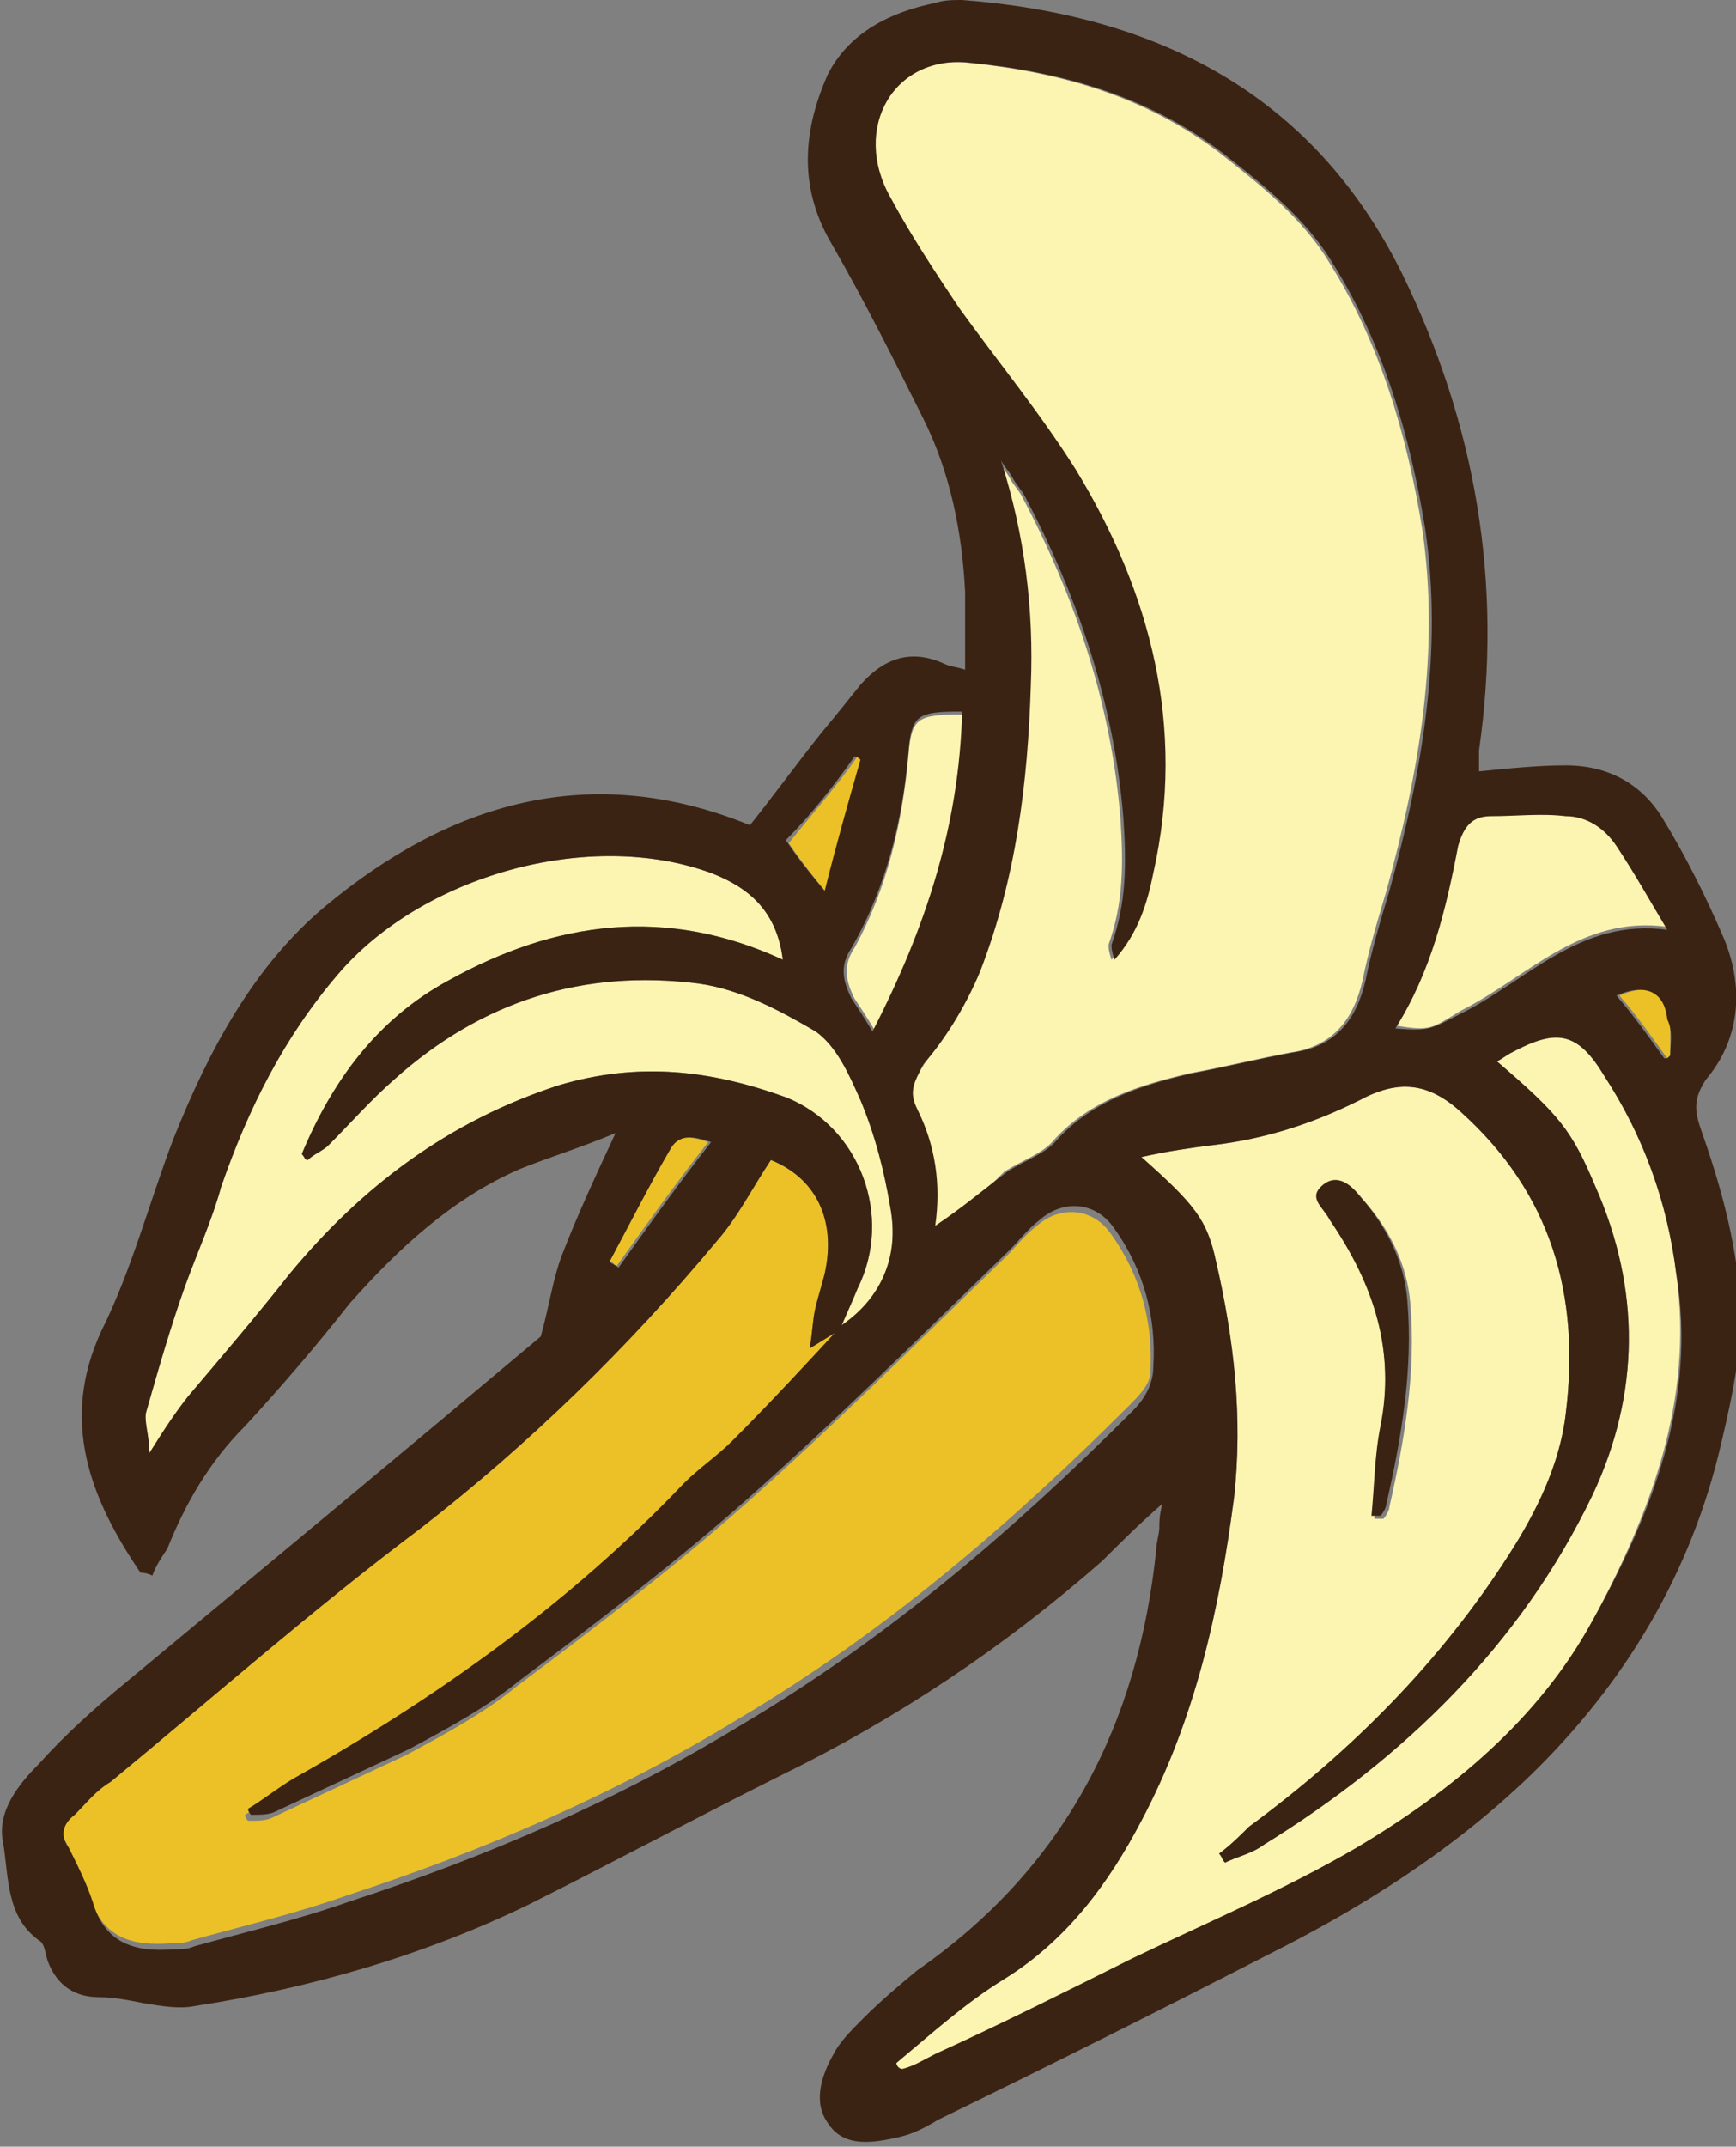
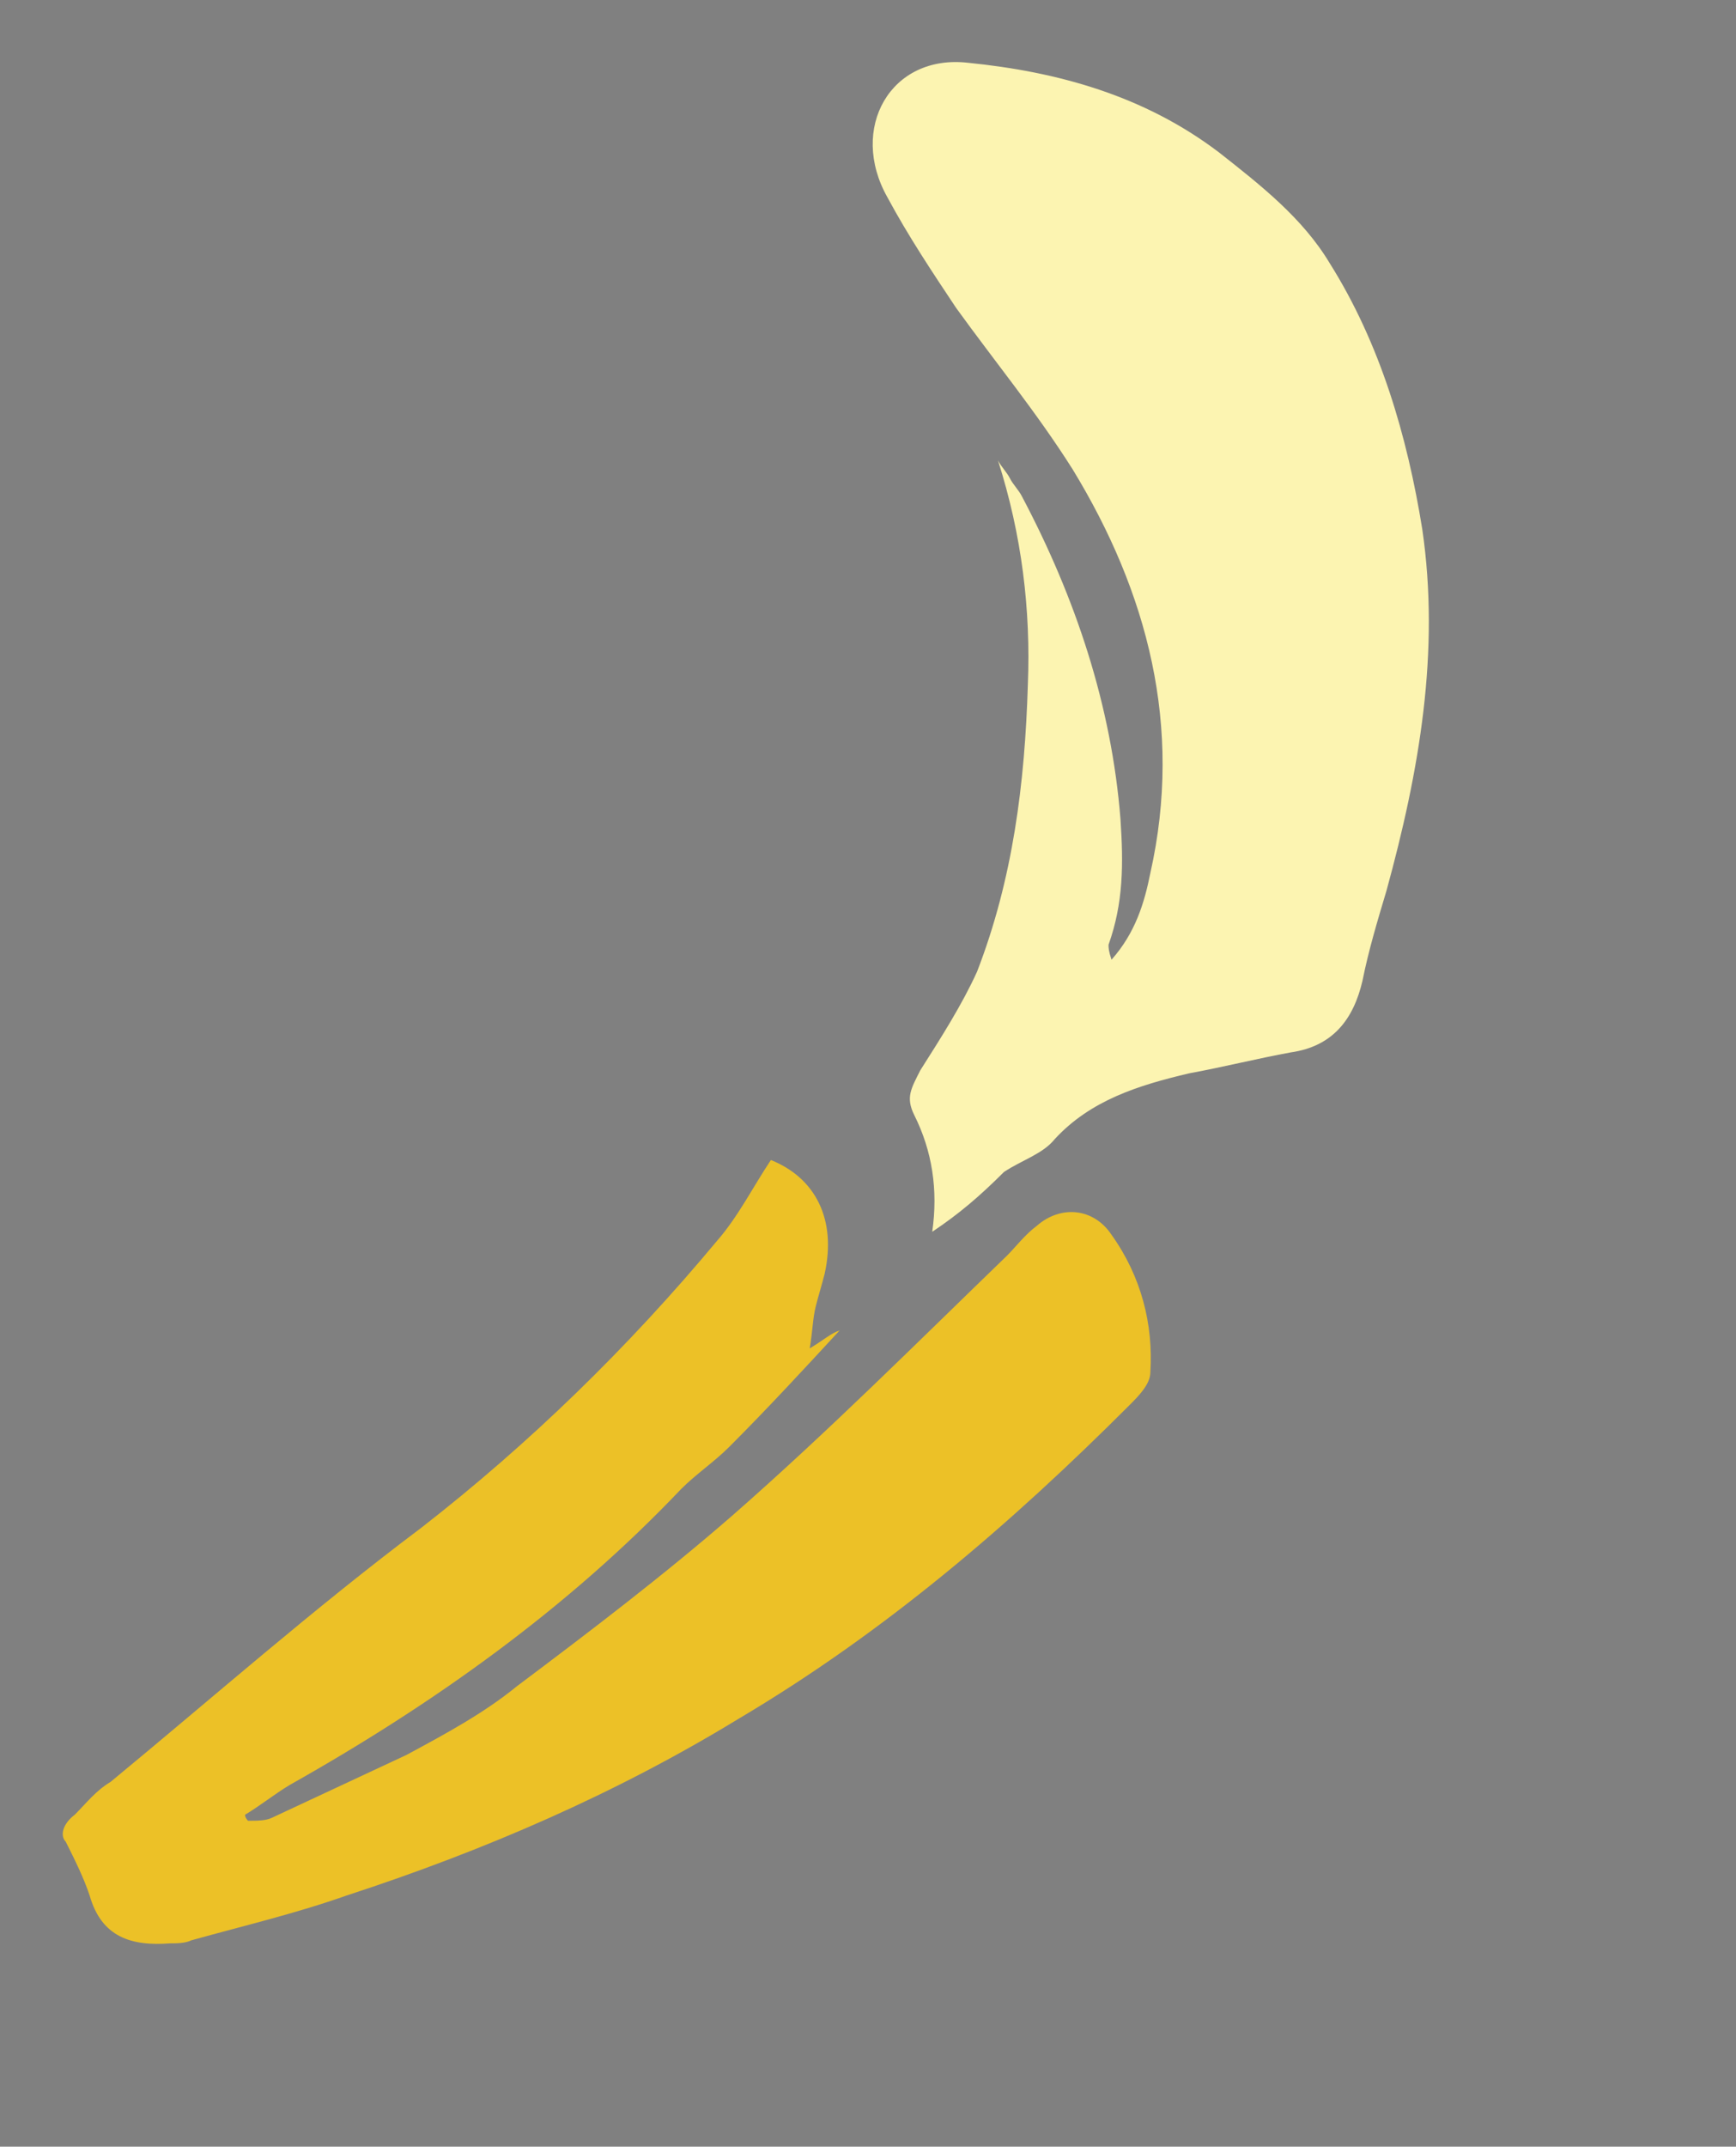
<svg xmlns="http://www.w3.org/2000/svg" version="1.1" id="Vrstva_1" x="0" y="0" viewBox="0 0 58.1 71.8" style="enable-background:new 0 0 58.1 71.8" xml:space="preserve">
  <rect x="0" y="0" width="58.1" height="71.8" fill="#808080" stroke="none" />
  <style>.st0{fill:#fcf4b1}.st1{fill:#ecc127}.st2{fill:#3b2313}</style>
  <path class="st0" d="M31.2 41.2c.2-1.4 0-2.7-.6-3.9-.3-.6-.1-.9.2-1.5.7-1.1 1.4-2.2 1.9-3.3 1.2-3.1 1.6-6.3 1.7-9.6.1-2.5-.2-5-1-7.5.1.2.3.4.4.6.1.2.3.4.4.6 1.8 3.4 3 7 3.3 10.8.1 1.5.1 2.8-.4 4.2 0 .1 0 .2.1.5.8-.9 1.1-1.9 1.3-2.9 1.1-4.9-.1-9.4-2.6-13.5-1.2-1.9-2.6-3.6-3.9-5.4-.8-1.2-1.6-2.4-2.3-3.7-1.3-2.3.1-4.8 2.7-4.5 3 .3 5.9 1.1 8.4 3 1.4 1.1 2.8 2.2 3.7 3.7 1.7 2.7 2.6 5.8 3.1 8.9.6 4.1-.1 8.1-1.2 12.1-.3 1-.6 2-.8 3-.3 1.3-1 2.2-2.4 2.4-1.1.2-2.3.5-3.4.7-1.7.4-3.3.9-4.5 2.2-.4.5-1.1.7-1.7 1.1-.8.8-1.5 1.4-2.4 2z" />
  <path class="st1" d="M28.1 44.5c-1.2 1.3-2.4 2.6-3.7 3.9-.5.5-1.1.9-1.6 1.4-3.8 4-8.3 7.2-13.1 9.9-.5.3-1 .7-1.5 1 0 .1.1.2.1.2.3 0 .6 0 .8-.1l4.5-2.1c1.3-.7 2.6-1.4 3.7-2.3 2.4-1.8 4.9-3.7 7.2-5.7 3.2-2.8 6.2-5.8 9.2-8.7.3-.3.6-.7 1-1 .8-.7 1.9-.6 2.5.3 1 1.4 1.4 3 1.3 4.6 0 .4-.4.8-.7 1.1-4 4-8.2 7.6-13.1 10.5-4.1 2.5-8.5 4.4-13.1 5.9-1.7.6-3.4 1-5.2 1.5-.2.1-.5.1-.7.1-1.3.1-2.3-.2-2.7-1.6-.2-.6-.5-1.2-.8-1.8-.2-.2-.1-.6.3-.9.4-.4.7-.8 1.2-1.1 3.4-2.8 6.8-5.8 10.4-8.5 3.6-2.8 6.9-6 9.9-9.6.7-.8 1.2-1.8 1.8-2.7 1.5.6 2.2 2 1.8 3.8-.1.4-.2.7-.3 1.1-.1.4-.1.8-.2 1.4.5-.3.7-.5 1-.6z" />
-   <path class="st0" d="M30 69c1.2-1 2.3-2 3.6-2.8 2.1-1.3 3.5-3.2 4.6-5.3 1.8-3.4 2.6-7 3.1-10.8.3-2.7 0-5.3-.6-7.9-.3-1.4-.7-1.9-2.5-3.5.9-.2 1.6-.3 2.4-.4 1.7-.2 3.3-.7 4.9-1.5 1.3-.7 2.3-.6 3.4.4 3 2.7 4 6.1 3.5 10.1-.2 1.7-1 3.3-1.9 4.7-2.3 3.6-5.3 6.6-8.7 9.1-.3.3-.6.6-1 .9.1.1.1.2.2.3.4-.2.9-.3 1.3-.6 4.7-2.9 8.6-6.7 11-11.7 1.6-3.4 1.6-6.9.1-10.3-.8-1.9-1.2-2.4-3.3-4.2.2-.1.3-.2.5-.3 1.5-.8 2.2-.7 3.1.8 1.3 2 2.1 4.2 2.4 6.6.6 4.3-.9 8.1-2.9 11.8-1.8 3.3-4.7 5.7-7.9 7.6-2.4 1.4-5 2.5-7.5 3.7-2.2 1.1-4.4 2.2-6.6 3.2-.4.2-.7.4-1.1.5 0-.2-.1-.3-.1-.4zm16-18.2h.3c.1-.1.2-.3.2-.4.5-2.2.9-4.5.7-6.8-.1-1.3-.7-2.5-1.6-3.5-.3-.4-.8-.8-1.3-.3-.4.4.1.7.3 1.1 1.4 2.1 2.1 4.3 1.6 6.9-.1.9-.1 2-.2 3zM28.1 44.5c.2-.5.4-.9.6-1.4 1.2-2.4.1-5.4-2.4-6.4-2.5-.9-4.9-1.2-7.6-.4-3.7 1.2-6.6 3.4-9 6.3-1.1 1.4-2.3 2.8-3.4 4.1-.4.5-.8 1.1-1.3 1.9 0-.6-.2-1.1-.1-1.4.4-1.4.8-2.8 1.3-4.2.4-1.1.9-2.2 1.2-3.3.9-2.6 2.1-5 3.9-7.1 2.8-3.3 8.4-4.9 12.5-3.4 1.3.5 2.2 1.3 2.4 2.9-3.9-1.8-7.6-1.3-11.2.7-2.4 1.3-3.9 3.4-4.9 5.8.1.1.1.2.2.2.2-.2.5-.3.7-.5.7-.7 1.4-1.5 2.2-2.2 2.9-2.6 6.3-3.7 10.2-3.2 1.4.2 2.7.9 3.9 1.6.7.5 1.1 1.4 1.5 2.3.5 1.2.8 2.4 1 3.6.3 1.8-.3 3.1-1.7 4.1zM46.7 34.3c1.2-1.9 1.7-4 2.1-6.1.1-.6.5-.9 1.1-1 .8 0 1.7-.1 2.5 0 .7 0 1.3.4 1.7 1 .6.9 1.1 1.8 1.7 2.8-2.9-.4-4.7 1.7-6.9 2.8-1 .6-1 .7-2.2.5zM29.3 34.5c-.3-.5-.5-.8-.7-1.1-.3-.6-.4-1.1 0-1.7 1.1-2 1.6-4.2 1.8-6.4.1-1.3.3-1.4 1.8-1.4 0 3.6-1.1 7.1-2.9 10.6z" />
-   <path class="st1" d="M28.9 25.5c-.4 1.4-.8 2.8-1.2 4.4-.5-.6-.9-1.1-1.3-1.7.8-1 1.6-1.9 2.3-2.9 0 .1.1.1.2.2zM20.4 42.2c.6-1.2 1.3-2.5 1.9-3.7.3-.6.8-.5 1.4-.3-1.1 1.4-2.1 2.8-3.1 4.2 0-.1-.1-.2-.2-.2zM55.8 35.4c-.5-.7-1-1.4-1.6-2.1.9-.4 1.6-.2 1.7.8v1.2c0 .1 0 .1-.1.1z" />
-   <path class="st2" d="M57.7 31.4c-.6-1.4-1.3-2.8-2.1-4.1-.7-1.1-1.8-1.7-3.2-1.7-.9 0-1.9.1-2.9.2v-.7c.8-5.6-.1-10.9-2.6-16-3-6-8.2-8.6-14.7-9.1-.3 0-.6 0-.9.1-1.5.3-2.9 1-3.6 2.4-.8 1.8-1 3.7.1 5.6 1.1 1.9 2.1 3.9 3.1 5.9.9 1.8 1.3 3.8 1.4 5.8v2.6c-.3-.1-.5-.1-.7-.2-1.1-.5-2-.2-2.8.7-.4.5-.8 1-1.3 1.6-.8 1-1.6 2.1-2.4 3.1-5.4-2.2-10.1-.7-14.2 2.7-2.4 2-3.9 4.8-5.1 7.8-.8 2.1-1.4 4.4-2.4 6.4-1.4 3-.4 5.6 1.3 8.1 0 0 .2 0 .4.1.1-.3.3-.6.5-.9.6-1.5 1.4-2.9 2.6-4.1 1.2-1.3 2.4-2.7 3.5-4.1 1.6-1.8 3.4-3.5 5.7-4.5 1-.4 2-.7 3.2-1.2-.7 1.5-1.3 2.8-1.8 4.1-.3.8-.4 1.6-.7 2.7-4.4 3.7-9.1 7.6-13.8 11.5-1.1.9-2.1 1.8-3 2.8-.7.7-1.4 1.6-1.2 2.6.2 1.2.1 2.5 1.2 3.3.2.1.2.4.3.7.3.8.9 1.2 1.7 1.2.5 0 1 .1 1.5.2.6.1 1.2.2 1.7.1 3.9-.6 7.7-1.7 11.2-3.4 2.8-1.4 5.6-2.9 8.4-4.3 3.9-1.9 7.5-4.3 10.8-7.2.6-.6 1.2-1.2 2-1.9-.1.4-.1.6-.1.8 0 .2-.1.5-.1.7-.6 5.9-3.1 10.7-8 14.1-.6.5-1.2 1-1.8 1.6-.4.4-.8.8-1 1.2-.4.7-.7 1.6-.2 2.3.5.8 1.4.7 2.3.5.5-.1.9-.3 1.4-.6 3.7-1.8 7.3-3.6 11-5.5 3.2-1.6 6.2-3.5 8.8-6 3.2-3.1 5.4-6.8 6.4-11.1.4-1.7.8-3.5.6-5.3-.2-1.9-.7-3.6-1.3-5.3-.2-.6-.2-1 .2-1.6 1.1-1.3 1.3-3 .6-4.7zm-1.8 3.9c0 .1 0 .1 0 0-.1.1-.1.1-.2.1-.5-.7-1-1.4-1.6-2.1.9-.4 1.6-.2 1.7.8.2.4.1.8.1 1.2zm-6-8c.8 0 1.7-.1 2.5 0 .7 0 1.3.4 1.7 1 .6.9 1.1 1.8 1.7 2.8-2.9-.4-4.7 1.7-6.9 2.8-1 .5-1 .6-2.2.5 1.2-1.9 1.7-4 2.1-6.1.2-.7.5-1 1.1-1zm-17.1 5.2c1.2-3.1 1.6-6.3 1.7-9.6.1-2.5-.2-5-1-7.5.1.2.3.4.4.6.1.2.3.4.4.6 1.8 3.4 3 7 3.3 10.8.1 1.5.1 2.8-.4 4.2 0 .1 0 .2.1.5.8-.9 1.1-1.9 1.3-2.9 1.1-4.9-.1-9.4-2.6-13.5-1.2-1.9-2.6-3.6-3.9-5.4-.8-1.2-1.6-2.4-2.3-3.7-1.3-2.3.1-4.8 2.7-4.5 3 .3 5.9 1.1 8.4 3 1.4 1.1 2.8 2.2 3.7 3.7 1.7 2.7 2.6 5.8 3.1 8.9.6 4.1-.1 8.1-1.2 12.1-.3 1-.6 2-.8 3-.3 1.3-1 2.2-2.4 2.4-1.1.2-2.3.5-3.4.7-1.7.4-3.3.9-4.5 2.2-.4.5-1.1.7-1.7 1.1-.8.6-1.5 1.2-2.4 1.8.2-1.4 0-2.7-.6-3.9-.3-.6-.1-.9.2-1.5.7-.8 1.4-1.9 1.9-3.1zm-2.4-7.3c.1-1.3.3-1.4 1.8-1.4-.1 3.8-1.2 7.2-3 10.7-.3-.5-.5-.8-.7-1.1-.3-.6-.4-1.1 0-1.7 1.2-2.1 1.7-4.3 1.9-6.5zm-1.8.1c.1 0 .2.1.2.1-.4 1.4-.8 2.8-1.2 4.4-.5-.6-.9-1.1-1.3-1.7.8-.8 1.6-1.8 2.3-2.8zm-6.2 13.2c.3-.6.8-.5 1.4-.3-1.1 1.4-2.1 2.8-3.1 4.2-.1-.1-.2-.1-.3-.2.7-1.3 1.3-2.5 2-3.7zm15.5 8.7c-4 4-8.2 7.6-13.1 10.5-4.1 2.5-8.5 4.4-13.1 5.9-1.7.6-3.4 1-5.2 1.5-.2.1-.5.1-.7.1-1.3.1-2.3-.2-2.7-1.6-.2-.6-.5-1.2-.8-1.8-.3-.4-.2-.8.2-1.1.4-.4.7-.8 1.2-1.1 3.4-2.8 6.8-5.8 10.4-8.5 3.6-2.8 6.9-6 9.9-9.6.7-.8 1.2-1.8 1.8-2.7 1.5.6 2.2 2 1.8 3.8-.1.4-.2.7-.3 1.1-.1.4-.1.8-.2 1.4.5-.3.8-.5 1-.6.2-.5.4-.9.6-1.4 1.2-2.4.1-5.4-2.4-6.4-2.5-.9-4.9-1.2-7.6-.4-3.7 1.2-6.6 3.4-9 6.3-1.1 1.4-2.3 2.8-3.4 4.1-.4.5-.8 1.1-1.3 1.9 0-.6-.2-1.1-.1-1.4.4-1.4.8-2.8 1.3-4.2.4-1.1.9-2.2 1.2-3.3.9-2.6 2.1-5 3.9-7.1 2.8-3.3 8.4-4.9 12.5-3.4 1.3.5 2.2 1.3 2.4 2.9-3.9-1.8-7.6-1.3-11.2.7-2.4 1.3-3.9 3.4-4.9 5.8.1.1.1.2.2.2.2-.2.5-.3.7-.5.7-.7 1.4-1.5 2.2-2.2 2.9-2.6 6.3-3.7 10.2-3.2 1.4.2 2.7.9 3.9 1.6.7.5 1.1 1.4 1.5 2.3.5 1.2.8 2.4 1 3.6.3 1.6-.3 3-1.6 3.9-1.2 1.3-2.4 2.6-3.7 3.9-.5.5-1.1.9-1.6 1.4-3.8 4-8.3 7.2-13.1 9.9-.5.3-1 .7-1.5 1 0 .1.1.2.1.2.3 0 .6 0 .8-.1l4.5-2.1c1.3-.7 2.6-1.4 3.7-2.3 2.4-1.8 4.9-3.7 7.2-5.7 3.2-2.8 6.2-5.8 9.2-8.7.3-.3.6-.7 1-1 .8-.7 1.9-.6 2.5.3 1 1.4 1.4 3 1.3 4.6 0 .7-.4 1.2-.7 1.5zm15.4 7c-1.8 3.3-4.7 5.7-7.9 7.6-2.4 1.4-5 2.5-7.5 3.7-2.2 1.1-4.4 2.2-6.6 3.2-.4.2-.7.4-1.1.5-.1 0-.2-.1-.2-.2 1.2-1 2.3-2 3.6-2.8 2.1-1.3 3.5-3.2 4.6-5.3 1.8-3.4 2.6-7 3.1-10.8.3-2.7 0-5.3-.6-7.9-.3-1.4-.7-1.9-2.5-3.5.9-.2 1.6-.3 2.4-.4 1.7-.2 3.3-.7 4.9-1.5 1.3-.7 2.3-.6 3.4.4 3 2.7 4 6.1 3.5 10.1-.2 1.7-1 3.3-1.9 4.7-2.3 3.6-5.3 6.6-8.7 9.1-.3.3-.6.6-1 .9.1.1.1.2.2.3.4-.2.9-.3 1.3-.6 4.7-2.9 8.6-6.7 11-11.7 1.6-3.4 1.6-6.9.1-10.3-.8-1.9-1.2-2.4-3.3-4.2.2-.1.3-.2.5-.3 1.5-.8 2.2-.7 3.1.8 1.3 2 2.1 4.2 2.4 6.6.7 4.2-.8 8-2.8 11.6z" />
-   <path class="st2" d="M46.2 47.7c-.2 1-.2 2-.3 3h.3c.1-.1.2-.3.2-.4.5-2.2.9-4.5.7-6.8-.1-1.3-.7-2.5-1.6-3.5-.3-.4-.8-.8-1.3-.3-.4.4.1.7.3 1.1 1.5 2.2 2.2 4.4 1.7 6.9z" />
</svg>